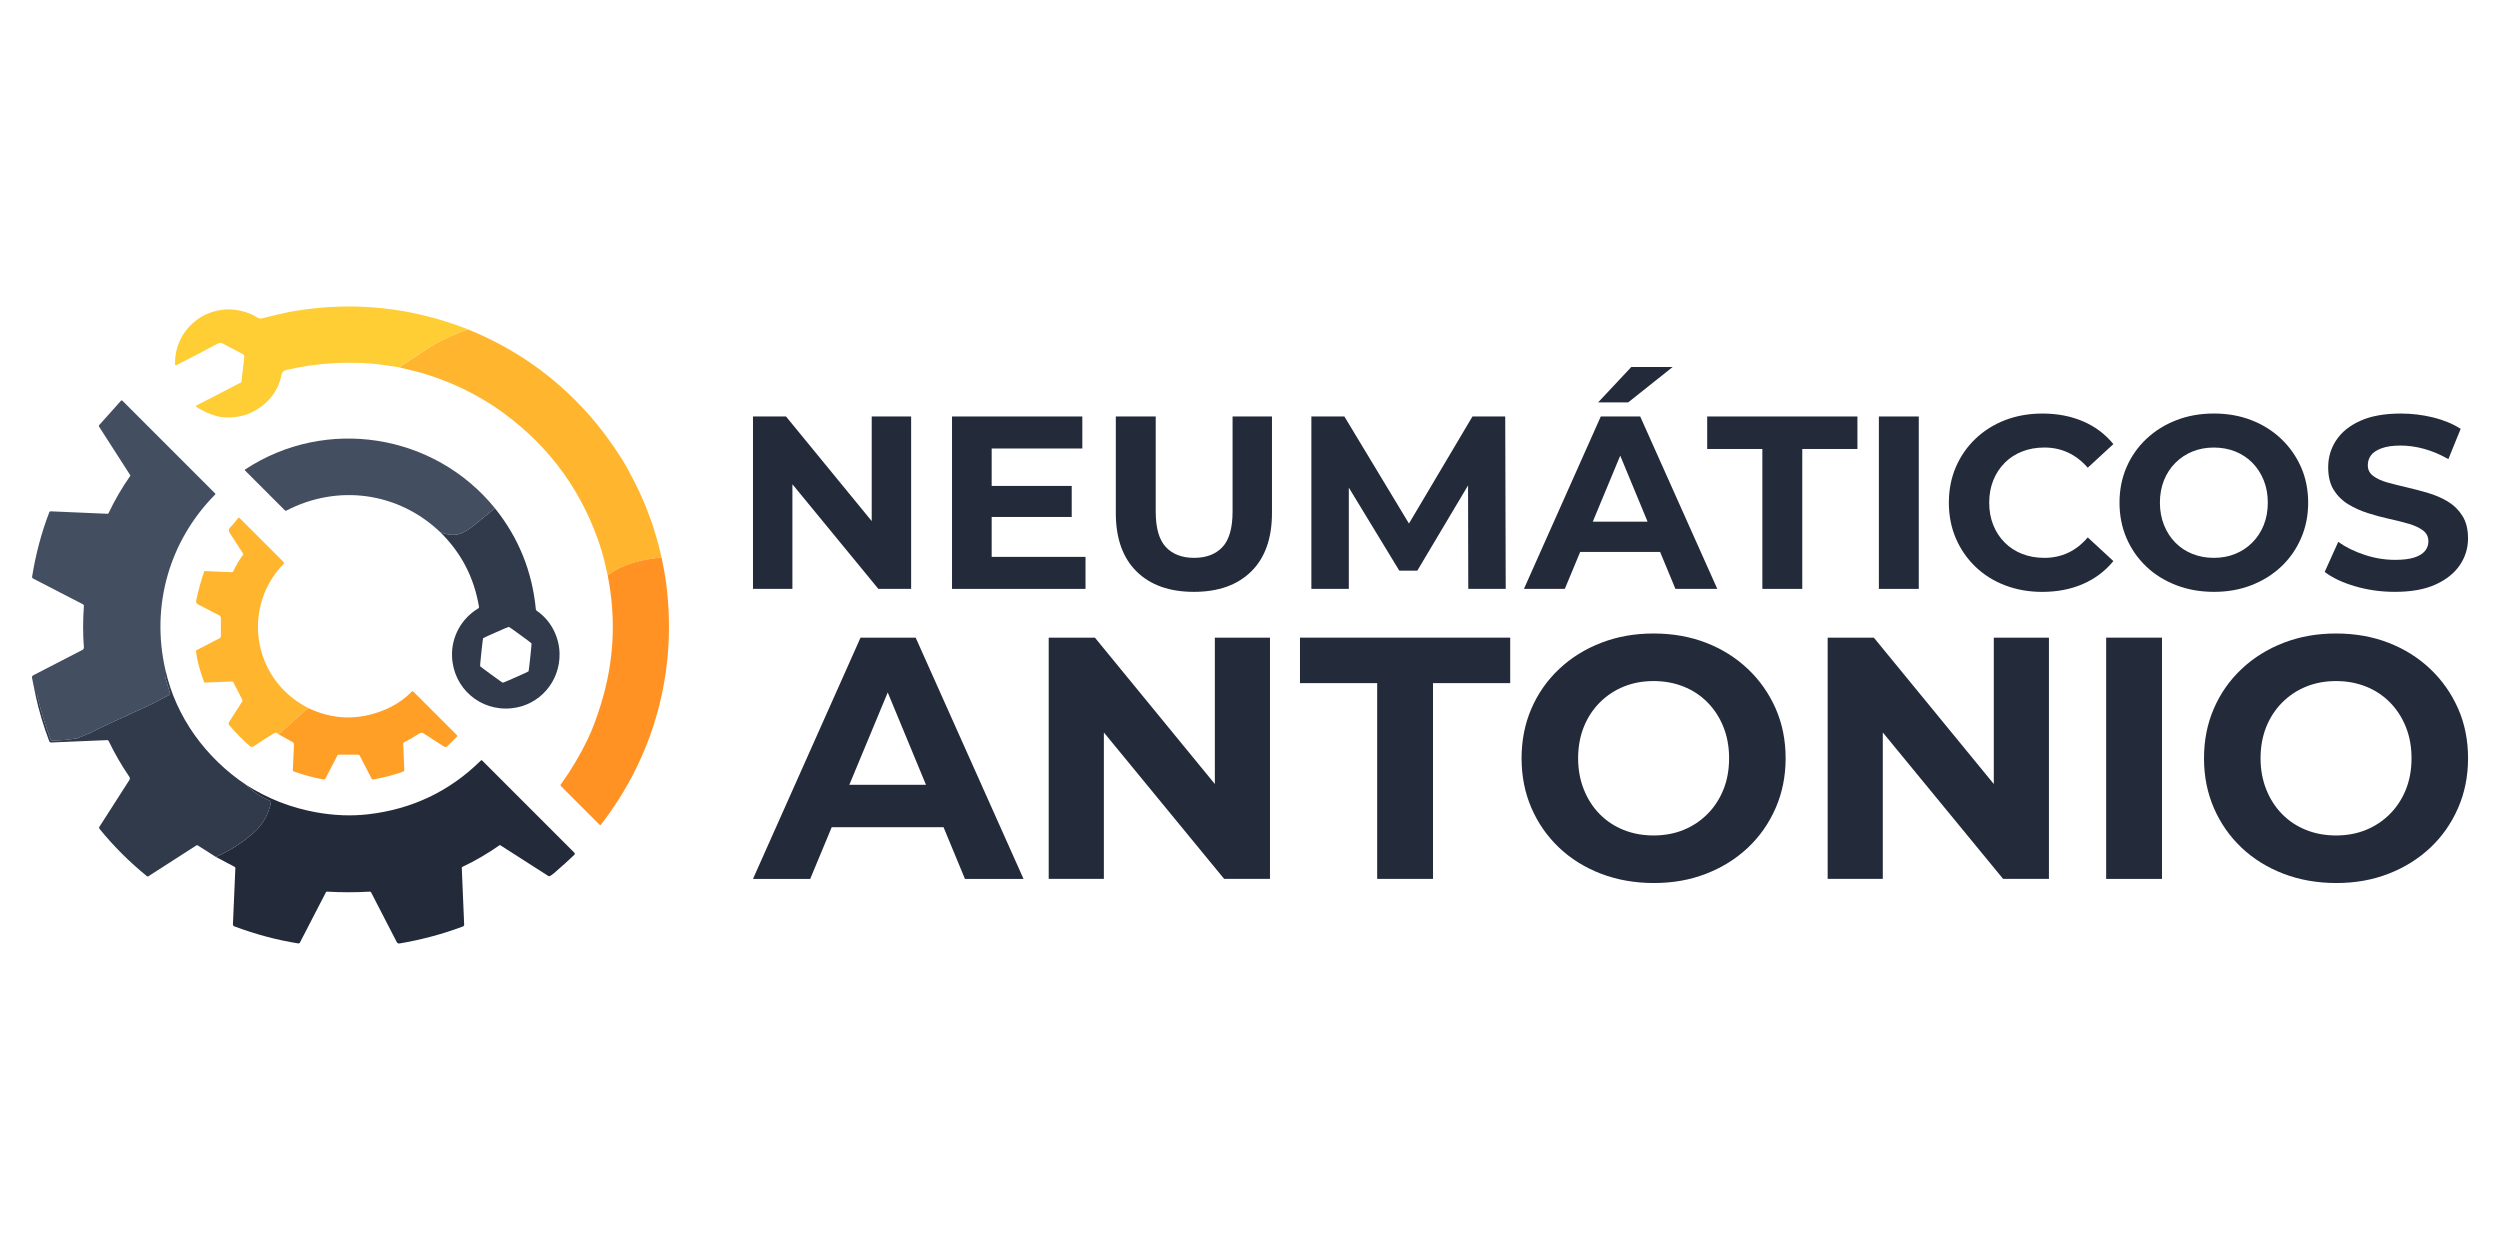
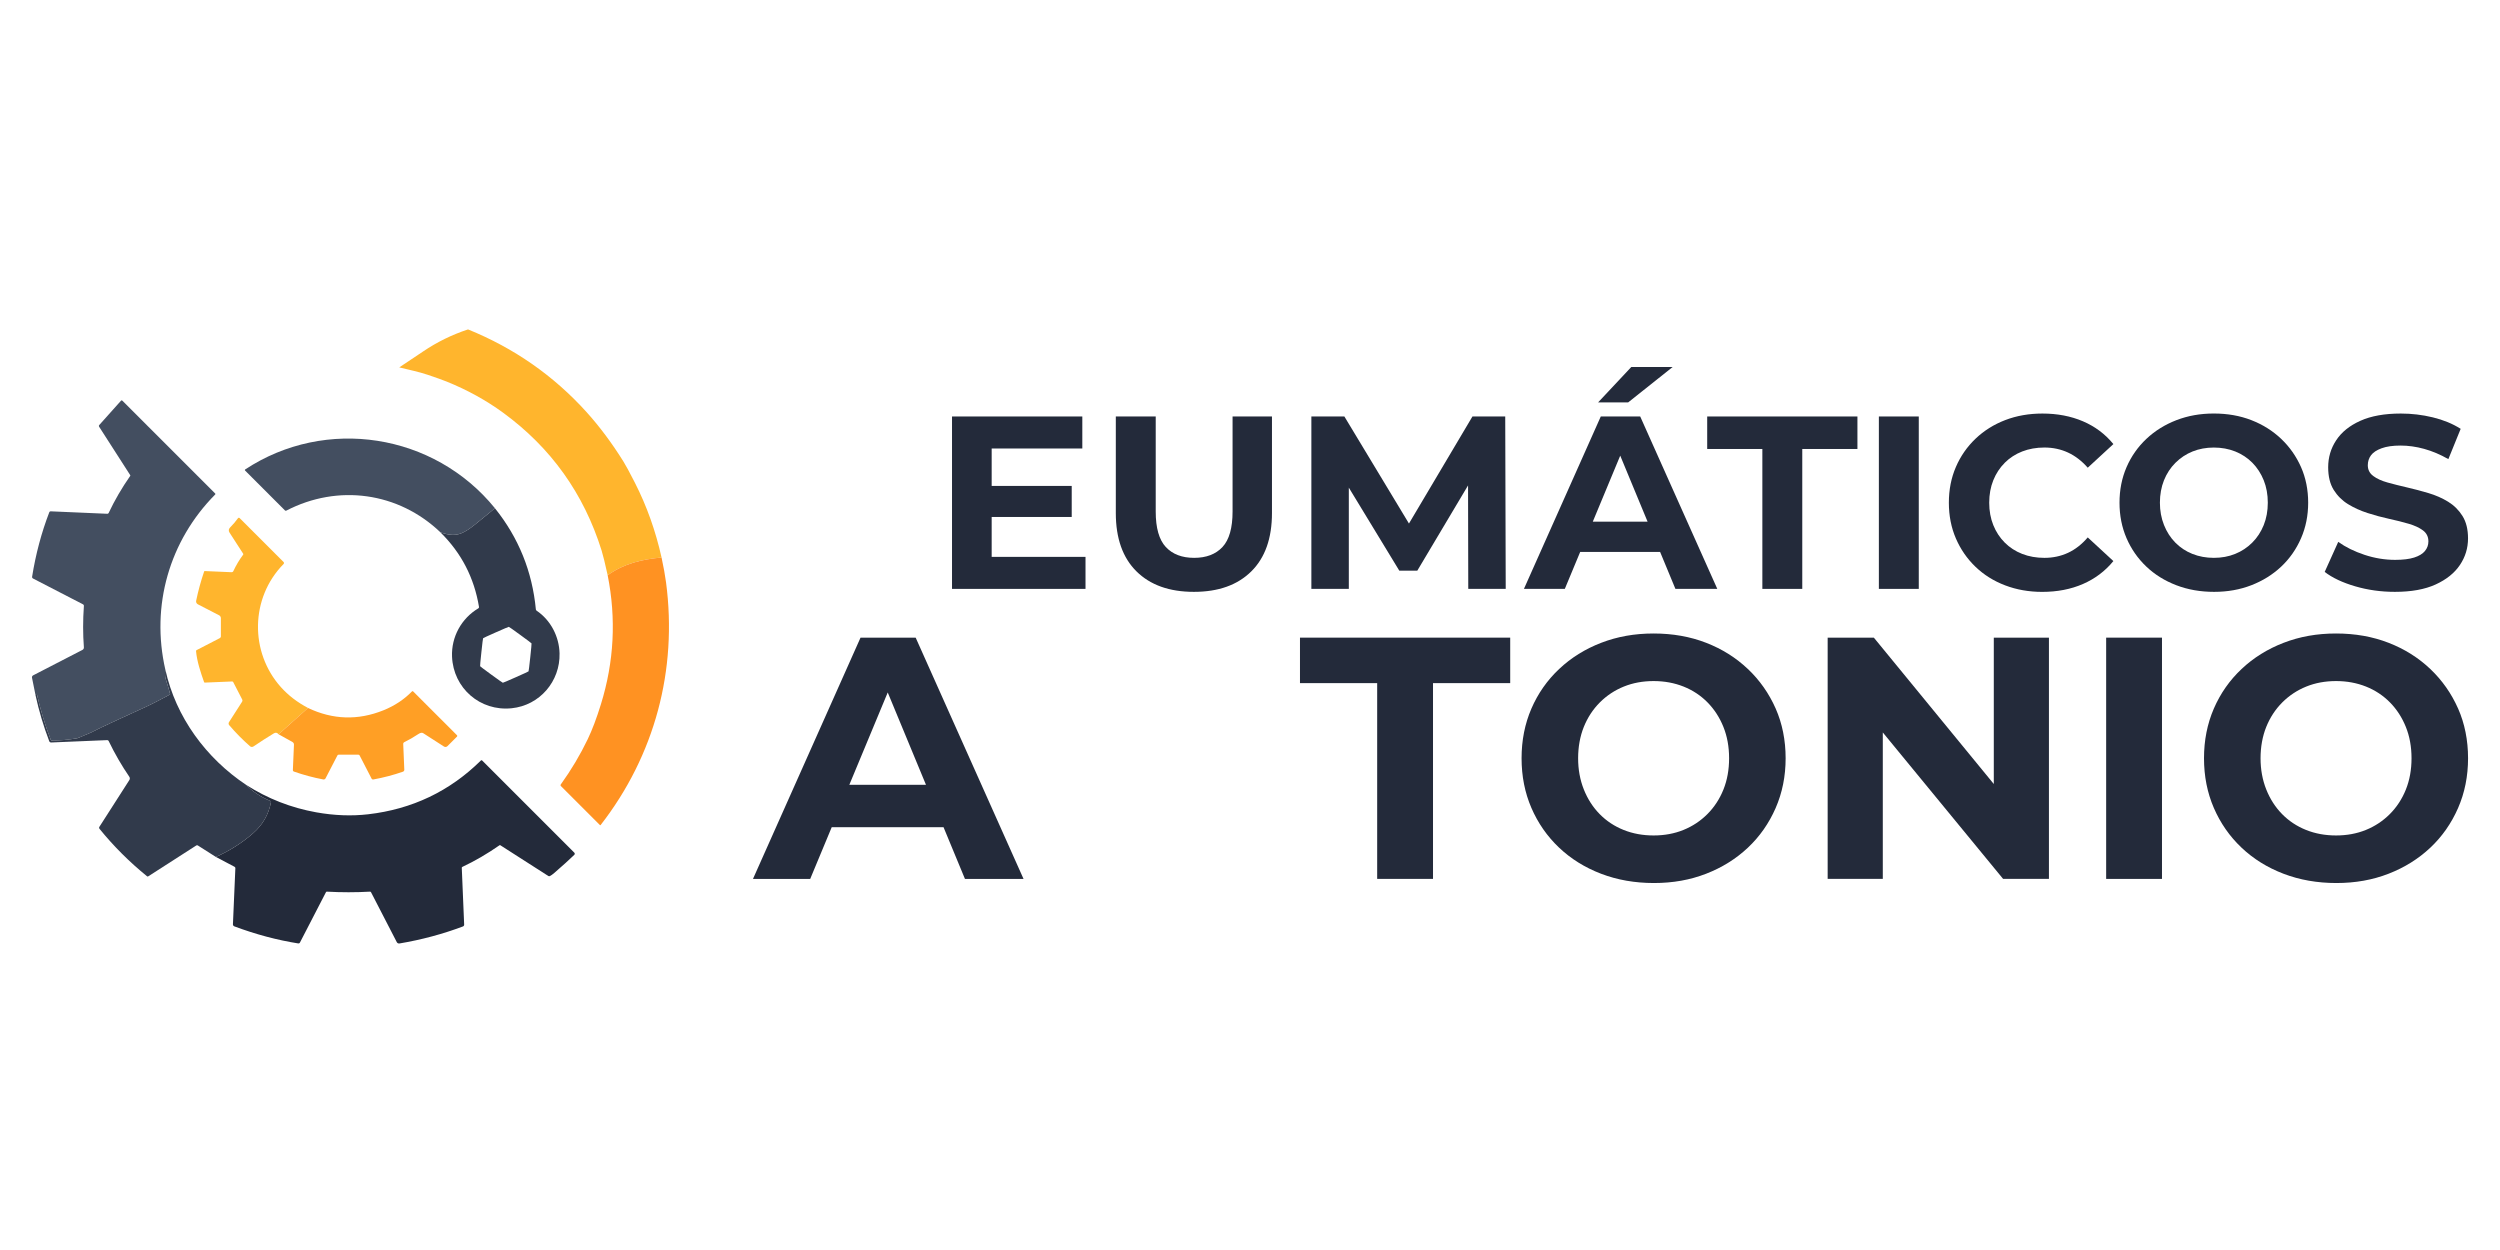
<svg xmlns="http://www.w3.org/2000/svg" id="Capa_1" viewBox="0 0 1080 540">
  <defs>
    <style>      .cls-1 {        fill: #ff9f25;      }      .cls-2 {        fill: #232a3a;      }      .cls-3 {        fill: #ff9222;      }      .cls-4 {        fill: #ffb52d;      }      .cls-5 {        fill: #ffcd34;      }      .cls-6 {        fill: #434e60;      }      .cls-7 {        fill: #313a4b;      }    </style>
  </defs>
  <g>
-     <path class="cls-5" d="M202.15,142.29c-6.93,2.29-13.4,5.47-19.41,9.54-3.39,2.3-6.81,4.58-10.27,6.86-5.64-.91-9.76-1.46-12.36-1.65-12.23-.91-24.34,0-36.31,2.75-1.25.28-1.99,1.01-2.21,2.17-1.51,7.83-6.74,13.52-14.01,16.7-3.79,1.66-10.17,2.21-14.06,1.08-3.12-.9-6.03-2.22-8.74-3.97-.15-.1-.2-.31-.1-.46.03-.05.07-.09.12-.11l19.25-9.94c.15-.07.24-.22.26-.38l1.23-10.69c.06-.51-.21-1-.66-1.22-1.66-.83-4.61-2.39-8.84-4.66-.58-.31-1.29-.24-2.14.21-6.93,3.71-12.85,6.79-17.76,9.24-.17.09-.38.02-.47-.16-.02-.05-.04-.1-.04-.15-.42-15.32,13.85-26.72,28.71-23.11,2.64.64,4.96,1.62,6.97,2.92.51.33,1.14.44,1.74.3,4.86-1.15,9.34-2.41,14.56-3.26,25.54-4.16,50.39-1.49,74.55,7.98Z" />
    <path class="cls-4" d="M202.15,142.29c19.97,8.1,37.07,20.03,51.3,35.8,5.58,6.19,10.86,13.27,15.85,21.25,1.02,1.63,2.66,4.66,4.92,9.09,5.25,10.29,9.05,21.11,11.57,32.41-8.62.82-16.21,2.62-23.28,7.66-1.13-5.15-2-8.7-2.61-10.65-7.7-24.63-21.91-44.5-42.62-59.61-7.27-5.3-15.36-9.77-24.27-13.38-1.73-.7-4.49-1.69-8.3-2.97-3.87-1.31-8.13-2.15-12.23-3.18,3.46-2.28,6.89-4.57,10.27-6.86,6.01-4.07,12.48-7.25,19.41-9.54Z" />
    <path class="cls-6" d="M71.45,289.35c-.24,1.59-.2,2.91.13,3.95.7,2.2,1.34,4.34,1.9,6.42.04.15-.03.31-.17.39-5.06,2.67-8.21,4.29-9.44,4.85-12.94,5.88-20.95,9.63-24.04,11.25-.58.3-2.69,1.2-6.33,2.68-.08.03-.17.06-.26.07-3.95.66-7.59.98-10.93.96-.16,0-.31-.1-.37-.26-2.47-6.46-4.46-13.01-5.98-19.64-.04-.17-.21-.28-.37-.24-.09.02-.17.08-.21.16-.05.09-.05.24-.02.46l-1.54-7.64c-.08-.4.12-.81.48-1l21.33-11.01c.4-.21.64-.64.61-1.09-.44-5.78-.44-11.75,0-17.89.02-.3-.14-.58-.4-.71l-21.64-11.18c-.24-.13-.38-.4-.34-.67,1.56-9.78,4.04-19.1,7.44-27.94.09-.24.32-.39.58-.38l24.48,1.06c.25.01.48-.12.58-.35,2.55-5.42,5.66-10.77,9.32-16.03.06-.09.06-.21,0-.3l-13.47-20.97c-.13-.2-.11-.47.05-.65l9.47-10.59c.13-.14.34-.15.48-.03,0,0,0,0,.01.01l40.18,40.18c.11.1.11.27,0,.38,0,0,0,0,0,0-19.8,19.99-27.91,48.02-21.54,75.77Z" />
    <path class="cls-6" d="M213.82,219.57c-2.96,2.38-5.89,4.76-8.77,7.16-1.39,1.15-2.88,2.17-4.46,3.04-3.56,1.97-6.64,1.43-10.31.21-18.17-17.39-44.31-20.97-66.61-9.38-.18.09-.41.06-.56-.09l-17.24-17.24c-.12-.12-.12-.31,0-.43.01-.01.03-.03.05-.04,34.82-22.95,81.6-15.61,107.9,16.76Z" />
    <path class="cls-7" d="M213.82,219.57c10.22,12.73,16.11,27.3,17.67,43.68.02.23.15.44.34.57,6.11,4.13,9.72,11.19,9.9,18.44.29,12.06-8.54,22.46-20.72,23.71-13.6,1.4-25.17-8.7-25.73-22.3-.35-8.54,4.08-16.55,11.37-20.87.21-.12.32-.36.28-.59-2.07-12.6-7.62-23.34-16.66-32.23,3.67,1.22,6.74,1.76,10.31-.21,1.58-.87,3.07-1.89,4.46-3.04,2.89-2.39,5.81-4.78,8.77-7.16ZM214.21,273.17c-3.6,1.6-5.44,2.44-5.51,2.55-.08.1-.32,2.11-.74,6.03-.42,3.92-.6,5.94-.55,6.05.05.12,1.67,1.33,4.85,3.65,3.18,2.32,4.84,3.48,4.97,3.5.12.01,1.99-.78,5.59-2.38,3.6-1.6,5.44-2.44,5.51-2.55.08-.1.32-2.11.74-6.03.42-3.92.6-5.94.55-6.05-.05-.12-1.67-1.33-4.85-3.65-3.18-2.32-4.84-3.49-4.96-3.5-.13-.01-1.99.78-5.59,2.38Z" />
    <path class="cls-4" d="M133.06,305.84l-12.7,11.36c-.62-.72-1.3-.85-2.04-.4-2.82,1.71-5.77,3.6-8.83,5.67-.46.31-1.07.27-1.48-.09-3.22-2.82-6.22-5.86-9-9.12-.31-.36-.34-.88-.09-1.28l5.69-8.88c.17-.27.19-.6.04-.89l-3.89-7.53c-.09-.18-.29-.3-.49-.29l-11.79.49c-.14,0-.27-.08-.32-.22-1.49-4.2-3.07-8.94-3.47-13.37-.02-.19.08-.37.25-.45l10.03-5.18c.27-.14.45-.42.45-.73v-7.88c0-.52-.29-1-.76-1.24l-9.19-4.75c-.56-.29-.87-.92-.73-1.54.89-4.3,2.04-8.51,3.45-12.64.04-.12.15-.19.27-.18l11.63.5c.29.01.56-.15.68-.41,1.23-2.63,2.65-5.01,4.27-7.16.09-.12.1-.28.02-.41-1.41-2.19-3.38-5.24-5.9-9.13-.52-.8-.42-1.57.31-2.3,1.25-1.25,2.37-2.56,3.34-3.93.15-.21.44-.25.65-.1.02.01.04.03.05.04l19,19c.23.23.23.61,0,.84-14.46,14.7-14.63,38.15-1.18,53.18,3.19,3.57,7.09,6.57,11.71,9Z" />
    <path class="cls-3" d="M285.79,240.84c.88,4.1,1.53,7.68,1.94,10.75,4.99,37.77-4.86,74.75-28.27,104.84-.06.08-.18.09-.26.03,0,0-.01,0-.02-.01l-16.87-16.87c-.19-.19-.21-.48-.05-.7,4.53-6.29,8.41-12.82,11.65-19.57,1.93-4.03,3.83-9.05,5.69-15.08,5.68-18.35,6.65-36.93,2.91-55.73,7.07-5.05,14.66-6.84,23.28-7.66Z" />
    <path class="cls-7" d="M71.45,289.35c4.51,20.44,17.58,38.2,34.89,49.72,2.88,2.95,6.4,5.28,10.55,6.98.14.06.22.21.2.36-1,5.42-3.61,9.96-7.82,13.62-4.76,4.14-10.1,7.53-16.01,10.17l-7.81-4.97c-.2-.12-.44-.12-.64,0l-20.81,13.37c-.14.09-.33.08-.46-.03-7.63-6.19-14.5-13.05-20.61-20.59-.17-.21-.18-.51-.04-.73l12.99-20.27c.28-.43.27-1-.02-1.42-3.32-4.85-6.3-10.01-8.94-15.48-.11-.22-.34-.36-.59-.35l-24.23,1.02c-.37.01-.7-.21-.83-.55-2.51-6.59-4.47-13.2-5.91-19.81-.03-.21-.03-.37.02-.46.08-.15.27-.21.42-.13.08.04.14.12.16.21,1.52,6.64,3.51,13.18,5.98,19.64.06.15.21.26.37.26,3.34.02,6.98-.3,10.93-.96.09-.01.18-.04.26-.07,3.63-1.48,5.74-2.37,6.33-2.68,3.09-1.62,11.11-5.37,24.04-11.25,1.23-.56,4.37-2.17,9.44-4.85.14-.07.21-.23.17-.39-.56-2.07-1.19-4.21-1.9-6.42-.33-1.04-.37-2.36-.13-3.95Z" />
    <path class="cls-1" d="M120.36,317.2l12.7-11.36c10.72,5.09,21.57,5.44,32.56,1.02,4.8-1.93,8.93-4.66,12.38-8.19.12-.13.32-.13.45-.01,0,0,0,0,0,0l18.96,18.96c.17.17.17.44,0,.6l-4.11,4.11c-.4.4-1.03.47-1.51.17-.93-.59-3.91-2.51-8.92-5.74-.54-.35-1.22-.25-2.04.29-2.13,1.41-4.21,2.61-6.24,3.6-.25.12-.41.38-.4.66l.47,11.2c.02.38-.22.73-.58.86-4.14,1.44-8.41,2.56-12.8,3.36-.31.05-.62-.1-.76-.38l-5.17-10.01c-.1-.2-.3-.32-.53-.32h-8.53c-.22,0-.43.12-.53.32l-5.12,9.9c-.19.36-.59.55-.98.48-4.26-.8-8.51-1.94-12.74-3.42-.25-.09-.41-.33-.4-.59l.47-11.02c.02-.47-.22-.9-.63-1.13l-6.02-3.37Z" />
    <path class="cls-2" d="M93.26,370.2c5.91-2.64,11.25-6.03,16.01-10.17,4.21-3.66,6.82-8.2,7.82-13.62.03-.15-.05-.3-.2-.36-4.15-1.7-7.66-4.03-10.55-6.98,9.29,5.95,19.38,9.89,30.27,11.85,7.77,1.39,15.24,1.68,22.41.85,19.04-2.2,35.29-9.96,48.76-23.27.13-.13.34-.13.48,0,0,0,0,0,0,0l39.84,39.84c.26.26.26.69,0,.95,0,0,0,0,0,0-2.19,2.12-5.09,4.74-8.67,7.84-.75.65-1.39,1.1-1.9,1.34-.21.1-.46.08-.65-.04l-20.74-13.29c-.1-.07-.23-.06-.33,0-5.27,3.68-10.63,6.8-16.09,9.37-.15.07-.24.22-.23.39l1.03,24.53c.02.35-.2.68-.53.8-8.78,3.3-17.92,5.75-27.42,7.35-.47.08-.94-.15-1.16-.58l-11.12-21.55c-.09-.17-.26-.27-.45-.26-6.13.35-12.35.35-18.63,0-.16-.01-.3.07-.38.21l-11.28,21.83c-.12.24-.39.38-.66.34-9.15-1.45-18.37-3.91-27.66-7.38-.38-.14-.62-.51-.6-.91l1.05-24.24c.01-.24-.12-.47-.34-.58l-8.09-4.27Z" />
  </g>
  <g>
    <g>
-       <polygon class="cls-2" points="376.58 225.11 339.55 179.92 325.29 179.92 325.29 254.4 342.32 254.4 342.32 209.19 379.45 254.4 393.61 254.4 393.61 179.92 376.58 179.92 376.58 225.11" />
      <polygon class="cls-2" points="428.4 223.33 462.98 223.33 462.98 209.92 428.4 209.92 428.4 193.75 467.56 193.75 467.56 179.92 411.27 179.92 411.27 254.4 468.94 254.4 468.94 240.57 428.4 240.57 428.4 223.33" />
      <path class="cls-2" d="M532.47,220.99c0,7.09-1.45,12.2-4.36,15.32-2.91,3.12-6.99,4.68-12.24,4.68s-9.33-1.56-12.24-4.68c-2.91-3.12-4.36-8.23-4.36-15.32v-41.07h-17.24v41.71c0,10.92,2.98,19.33,8.94,25.22,5.96,5.89,14.22,8.83,24.79,8.83s18.83-2.94,24.79-8.83c5.96-5.89,8.94-14.29,8.94-25.22v-41.71h-17.02v41.07Z" />
      <polygon class="cls-2" points="636.1 179.92 608.67 226.17 580.77 179.92 566.51 179.92 566.51 254.4 582.69 254.4 582.69 210.66 604.5 246.53 612.27 246.53 634.2 209.7 634.29 254.4 650.47 254.4 650.26 179.92 636.1 179.92" />
      <path class="cls-2" d="M691.54,179.92l-33.2,74.48h17.66l6.64-15.96h34.53l6.61,15.96h18.09l-33.3-74.48h-17.02ZM688.09,225.35l11.85-28.51,11.81,28.51h-23.66Z" />
      <polygon class="cls-2" points="722.61 158.53 704.73 158.53 690.37 173.85 703.35 173.85 722.61 158.53" />
      <polygon class="cls-2" points="737.51 193.96 761.34 193.96 761.34 254.4 778.58 254.4 778.58 193.96 802.41 193.96 802.41 179.92 737.51 179.92 737.51 193.96" />
      <rect class="cls-2" x="811.67" y="179.92" width="17.24" height="74.48" />
      <path class="cls-2" d="M866.05,199.92c2.13-2.13,4.65-3.76,7.55-4.89,2.91-1.13,6.1-1.7,9.58-1.7,3.69,0,7.09.73,10.22,2.18,3.12,1.45,5.96,3.64,8.51,6.54l11.07-10.21c-3.55-4.33-7.93-7.61-13.14-9.84-5.21-2.23-11.05-3.35-17.5-3.35-5.82,0-11.17.94-16.07,2.82-4.9,1.88-9.17,4.56-12.82,8.03-3.65,3.48-6.49,7.55-8.51,12.24-2.02,4.68-3.03,9.83-3.03,15.43s1.01,10.75,3.03,15.43c2.02,4.68,4.84,8.76,8.46,12.24,3.62,3.48,7.89,6.16,12.82,8.03,4.93,1.88,10.27,2.82,16.01,2.82,6.53,0,12.4-1.14,17.61-3.41,5.21-2.27,9.59-5.57,13.14-9.9l-11.07-10.22c-2.55,2.98-5.39,5.2-8.51,6.65-3.12,1.45-6.53,2.18-10.22,2.18-3.48,0-6.67-.57-9.58-1.7-2.91-1.13-5.43-2.77-7.55-4.89-2.13-2.13-3.78-4.65-4.95-7.56-1.17-2.91-1.76-6.13-1.76-9.68s.59-6.77,1.76-9.68c1.17-2.91,2.82-5.43,4.95-7.55Z" />
      <path class="cls-2" d="M985.49,189.6c-3.66-3.47-7.95-6.17-12.88-8.09-4.93-1.92-10.34-2.87-16.23-2.87s-11.21.96-16.17,2.87c-4.97,1.92-9.29,4.61-12.98,8.09-3.69,3.48-6.54,7.55-8.57,12.24-2.02,4.68-3.03,9.79-3.03,15.32s1.01,10.64,3.03,15.32c2.02,4.68,4.86,8.76,8.51,12.24,3.65,3.48,7.98,6.17,12.98,8.09,5,1.92,10.44,2.87,16.33,2.87s11.19-.96,16.12-2.87c4.93-1.92,9.22-4.59,12.88-8.03,3.65-3.44,6.51-7.52,8.56-12.24,2.06-4.72,3.09-9.84,3.09-15.38s-1.03-10.73-3.09-15.38c-2.06-4.65-4.91-8.71-8.56-12.18ZM977.93,226.84c-1.17,2.91-2.82,5.43-4.95,7.56-2.13,2.13-4.59,3.76-7.4,4.89-2.8,1.14-5.87,1.7-9.2,1.7s-6.42-.57-9.26-1.7c-2.84-1.13-5.3-2.77-7.39-4.89-2.09-2.13-3.72-4.66-4.89-7.61-1.17-2.94-1.76-6.15-1.76-9.63s.59-6.77,1.76-9.68c1.17-2.91,2.82-5.43,4.95-7.55,2.13-2.13,4.59-3.76,7.39-4.89,2.8-1.13,5.87-1.7,9.2-1.7s6.42.57,9.26,1.7c2.84,1.14,5.3,2.77,7.4,4.89,2.09,2.13,3.72,4.65,4.89,7.55,1.17,2.91,1.76,6.14,1.76,9.68s-.59,6.77-1.76,9.68Z" />
      <path class="cls-2" d="M1063.8,222.91c-1.6-2.55-3.67-4.61-6.22-6.17-2.55-1.56-5.37-2.8-8.46-3.72-3.09-.92-6.17-1.74-9.26-2.45-3.09-.71-5.9-1.42-8.46-2.13-2.55-.71-4.61-1.65-6.17-2.82-1.56-1.17-2.34-2.71-2.34-4.63,0-1.63.46-3.07,1.38-4.31.92-1.24,2.45-2.25,4.58-3.03,2.13-.78,4.86-1.17,8.19-1.17s6.74.48,10.22,1.44c3.47.96,6.95,2.43,10.43,4.42l5.32-13.09c-3.48-2.2-7.49-3.85-12.02-4.95-4.54-1.1-9.15-1.65-13.83-1.65-7.02,0-12.86,1.05-17.5,3.14-4.65,2.09-8.12,4.89-10.43,8.41-2.31,3.51-3.46,7.39-3.46,11.65,0,3.97.8,7.24,2.39,9.79,1.6,2.55,3.67,4.61,6.22,6.17,2.55,1.56,5.37,2.84,8.46,3.83,3.09.99,6.17,1.83,9.26,2.5,3.09.67,5.9,1.38,8.46,2.13s4.61,1.7,6.17,2.87c1.56,1.17,2.34,2.75,2.34,4.74,0,1.56-.5,2.94-1.49,4.15-.99,1.21-2.54,2.15-4.63,2.82-2.09.67-4.84,1.01-8.25,1.01-4.47,0-8.88-.73-13.25-2.18-4.36-1.45-8.14-3.31-11.33-5.59l-5.85,12.98c3.33,2.55,7.73,4.63,13.19,6.22,5.46,1.6,11.17,2.39,17.13,2.39,7.09,0,12.96-1.06,17.61-3.19,4.65-2.13,8.14-4.93,10.48-8.41,2.34-3.47,3.51-7.31,3.51-11.49,0-3.9-.8-7.13-2.39-9.68Z" />
    </g>
    <g>
      <path class="cls-2" d="M371.75,275.46l-46.46,104.23h24.72l9.29-22.33h48.31l9.25,22.33h25.31l-46.6-104.23h-23.82ZM366.91,339.03l16.59-39.89,16.52,39.89h-33.11Z" />
-       <polygon class="cls-2" points="524.81 338.69 473 275.46 453.04 275.46 453.04 379.68 476.87 379.68 476.87 316.42 528.83 379.68 548.63 379.68 548.63 275.46 524.81 275.46 524.81 338.69" />
      <polygon class="cls-2" points="561.59 295.11 594.94 295.11 594.94 379.68 619.06 379.68 619.06 295.11 652.41 295.11 652.41 275.46 561.59 275.46 561.59 295.11" />
      <path class="cls-2" d="M755.08,289.01c-5.11-4.86-11.12-8.64-18.02-11.32-6.9-2.68-14.47-4.02-22.71-4.02s-15.69,1.34-22.63,4.02c-6.95,2.68-13.01,6.45-18.17,11.32-5.16,4.86-9.16,10.57-11.99,17.12-2.83,6.55-4.24,13.7-4.24,21.44s1.41,14.89,4.24,21.44c2.83,6.55,6.8,12.26,11.91,17.12,5.11,4.86,11.17,8.64,18.17,11.32,7,2.68,14.62,4.02,22.86,4.02s15.66-1.34,22.56-4.02c6.9-2.68,12.9-6.43,18.02-11.24,5.11-4.81,9.1-10.52,11.99-17.12,2.88-6.6,4.32-13.77,4.32-21.52s-1.44-15.01-4.32-21.52c-2.88-6.5-6.87-12.19-11.99-17.05ZM744.51,341.12c-1.64,4.07-3.95,7.59-6.92,10.57-2.98,2.98-6.43,5.26-10.35,6.85-3.92,1.59-8.21,2.38-12.88,2.38s-8.99-.79-12.95-2.38c-3.97-1.59-7.42-3.87-10.35-6.85-2.93-2.98-5.21-6.53-6.85-10.65-1.64-4.12-2.46-8.61-2.46-13.47s.82-9.48,2.46-13.55c1.64-4.07,3.95-7.59,6.92-10.57,2.98-2.98,6.43-5.26,10.35-6.85,3.92-1.59,8.21-2.38,12.88-2.38s8.98.8,12.95,2.38c3.97,1.59,7.42,3.87,10.35,6.85,2.93,2.98,5.21,6.5,6.85,10.57,1.64,4.07,2.46,8.59,2.46,13.55s-.82,9.48-2.46,13.55Z" />
      <polygon class="cls-2" points="861.32 338.69 809.5 275.46 789.55 275.46 789.55 379.68 813.37 379.68 813.37 316.42 865.34 379.68 885.14 379.68 885.14 275.46 861.32 275.46 861.32 338.69" />
      <rect class="cls-2" x="909.86" y="275.46" width="24.12" height="104.23" />
      <path class="cls-2" d="M1061.88,306.06c-2.88-6.5-6.87-12.19-11.99-17.05-5.11-4.86-11.12-8.64-18.02-11.32-6.9-2.68-14.47-4.02-22.71-4.02s-15.69,1.34-22.63,4.02c-6.95,2.68-13.01,6.45-18.17,11.32-5.16,4.86-9.16,10.57-11.99,17.12-2.83,6.55-4.24,13.7-4.24,21.44s1.41,14.89,4.24,21.44c2.83,6.55,6.8,12.26,11.91,17.12,5.11,4.86,11.17,8.64,18.17,11.32s14.62,4.02,22.86,4.02,15.66-1.34,22.56-4.02c6.9-2.68,12.9-6.43,18.02-11.24,5.11-4.81,9.1-10.52,11.99-17.12,2.88-6.6,4.32-13.77,4.32-21.52s-1.44-15.01-4.32-21.52ZM1039.32,341.12c-1.64,4.07-3.95,7.59-6.92,10.57-2.98,2.98-6.43,5.26-10.35,6.85-3.92,1.59-8.21,2.38-12.88,2.38s-8.99-.79-12.95-2.38c-3.97-1.59-7.42-3.87-10.35-6.85-2.93-2.98-5.21-6.53-6.85-10.65-1.64-4.12-2.46-8.61-2.46-13.47s.82-9.48,2.46-13.55c1.64-4.07,3.95-7.59,6.92-10.57,2.98-2.98,6.43-5.26,10.35-6.85,3.92-1.59,8.21-2.38,12.88-2.38s8.98.8,12.95,2.38c3.97,1.59,7.42,3.87,10.35,6.85,2.93,2.98,5.21,6.5,6.85,10.57,1.64,4.07,2.46,8.59,2.46,13.55s-.82,9.48-2.46,13.55Z" />
    </g>
  </g>
</svg>